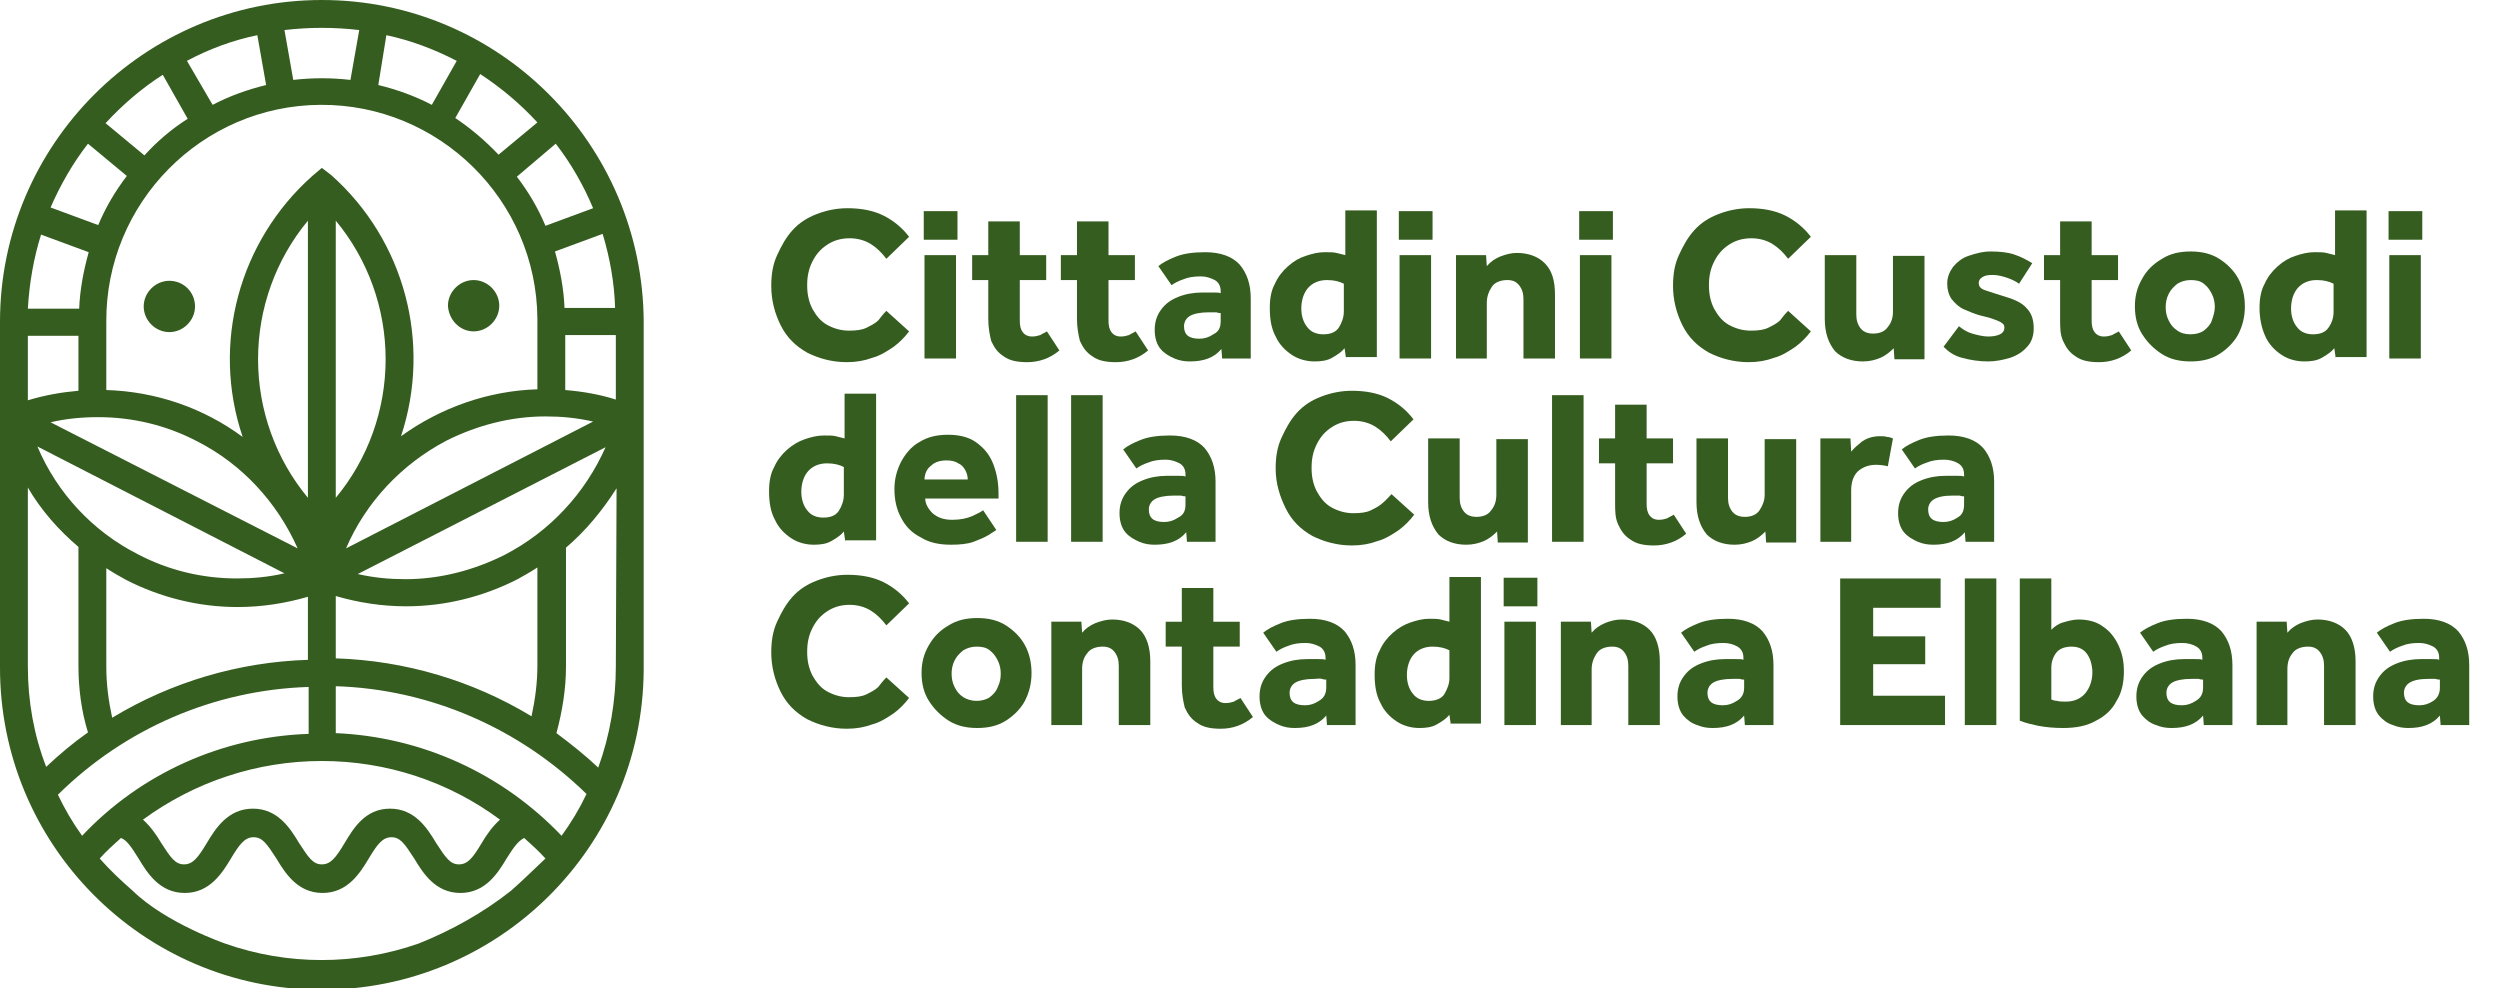
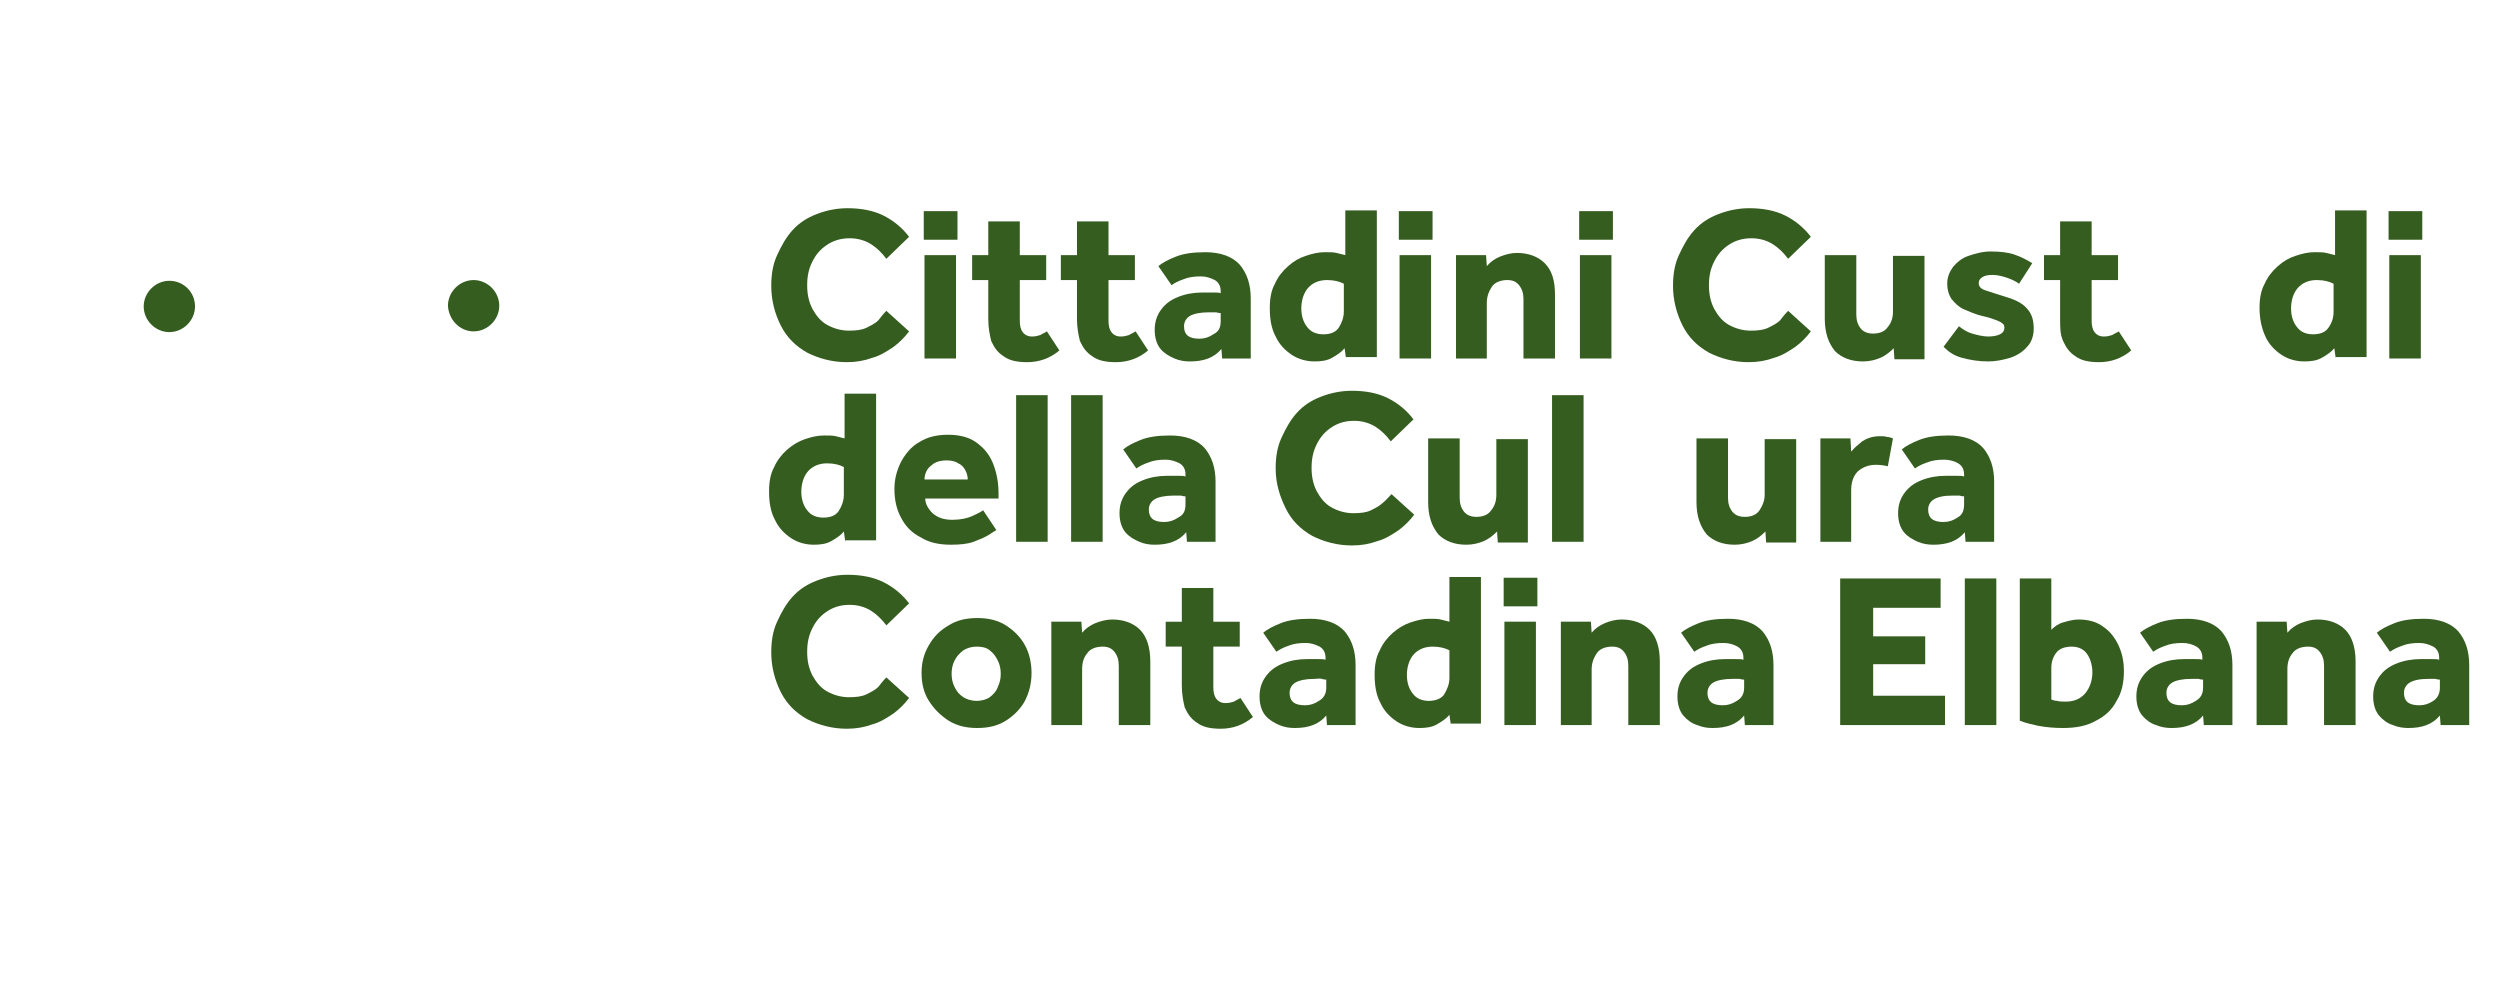
<svg xmlns="http://www.w3.org/2000/svg" version="1.1" id="Livello_1" x="0px" y="0px" viewBox="0 0 341 134.8" style="enable-background:new 0 0 341 134.8;" xml:space="preserve">
  <style type="text/css">
	.st0{enable-background:new    ;}
	.st1{fill:#365D20;}
</style>
  <g class="st0">
    <path class="st1" d="M120.9,42.4l3.1,2.8c-0.6,0.8-1.3,1.5-2.1,2.1c-0.9,0.6-1.8,1.2-2.9,1.5c-1.1,0.4-2.2,0.6-3.5,0.6   c-2,0-3.8-0.5-5.4-1.3c-1.6-0.9-2.8-2.1-3.6-3.7s-1.3-3.4-1.3-5.4c0-1.5,0.2-2.9,0.8-4.2s1.2-2.4,2.1-3.4c0.9-1,2-1.7,3.3-2.2   c1.3-0.5,2.7-0.8,4.2-0.8c1.8,0,3.5,0.3,4.9,1s2.6,1.7,3.5,2.9l-3.1,3c-0.6-0.8-1.3-1.5-2.1-2c-0.8-0.5-1.8-0.8-2.9-0.8   c-1.2,0-2.2,0.3-3.1,0.9c-0.9,0.6-1.5,1.3-2,2.3c-0.5,1-0.7,2-0.7,3.2c0,1.2,0.2,2.2,0.7,3.2c0.5,0.9,1.1,1.7,2,2.2   c0.9,0.5,1.9,0.8,3,0.8c1,0,1.8-0.1,2.4-0.4c0.6-0.3,1.2-0.6,1.6-1C120.1,43.3,120.5,42.8,120.9,42.4z" />
    <path class="st1" d="M126,32.7v-3.9h4.6v3.9H126z M126.1,48.9V34.8h4.3v14.1H126.1z" />
    <path class="st1" d="M134.8,43.5v-5.3h-2.2v-3.4h2.2v-4.6h4.3v4.6h3.6v3.4h-3.6v5.5c0,0.7,0.1,1.2,0.4,1.6c0.3,0.4,0.7,0.6,1.3,0.6   c0.4,0,0.8-0.1,1.1-0.2c0.3-0.2,0.6-0.3,0.9-0.5l1.7,2.6c-1.3,1.1-2.8,1.6-4.4,1.6c-1.3,0-2.4-0.2-3.2-0.8   c-0.8-0.5-1.3-1.2-1.7-2.1C135,45.7,134.8,44.7,134.8,43.5z" />
    <path class="st1" d="M146.9,43.5v-5.3h-2.2v-3.4h2.2v-4.6h4.3v4.6h3.6v3.4h-3.6v5.5c0,0.7,0.1,1.2,0.4,1.6c0.3,0.4,0.7,0.6,1.3,0.6   c0.4,0,0.8-0.1,1.1-0.2c0.3-0.2,0.6-0.3,0.9-0.5l1.7,2.6c-1.3,1.1-2.8,1.6-4.4,1.6c-1.3,0-2.4-0.2-3.2-0.8   c-0.8-0.5-1.3-1.2-1.7-2.1C147.1,45.7,146.9,44.7,146.9,43.5z" />
    <path class="st1" d="M166.7,48.9l-0.1-1.3c-1,1.2-2.4,1.7-4.3,1.7c-0.7,0-1.4-0.1-2.1-0.4s-1.4-0.7-1.9-1.3   c-0.5-0.6-0.8-1.5-0.8-2.6c0-1.1,0.3-2,0.9-2.8s1.3-1.3,2.3-1.7c1-0.4,2.1-0.6,3.3-0.6c0.5,0,1,0,1.5,0c0.5,0,0.8,0,1,0.1v-0.3   c0-0.7-0.3-1.2-0.8-1.5c-0.6-0.3-1.2-0.5-1.9-0.5c-0.9,0-1.7,0.1-2.4,0.4c-0.6,0.2-1.2,0.5-1.6,0.8l-1.8-2.6   c0.6-0.5,1.4-0.9,2.4-1.3c1-0.4,2.3-0.6,4-0.6c2.1,0,3.7,0.6,4.7,1.7c1,1.2,1.5,2.7,1.5,4.6v8.2H166.7z M166.5,43.8v-1.1   c-0.1,0-0.3,0-0.6-0.1c-0.3,0-0.6,0-1,0c-1.2,0-2.1,0.2-2.6,0.5c-0.5,0.3-0.8,0.8-0.8,1.4c0,1.2,0.7,1.7,2.1,1.7   c0.7,0,1.3-0.2,1.9-0.6C166.3,45.2,166.5,44.6,166.5,43.8z" />
    <path class="st1" d="M183.6,48.9l-0.2-1.4c-0.4,0.5-1,0.9-1.7,1.3s-1.5,0.5-2.4,0.5c-1.1,0-2.2-0.3-3.1-0.9   c-0.9-0.6-1.7-1.4-2.2-2.5c-0.6-1.1-0.8-2.4-0.8-3.9c0-1.3,0.2-2.4,0.7-3.3c0.4-0.9,1-1.7,1.8-2.4s1.5-1.1,2.4-1.4   c0.9-0.3,1.7-0.5,2.6-0.5c0.7,0,1.2,0,1.6,0.1c0.4,0.1,0.8,0.2,1.2,0.3v-6.1h4.3v20H183.6z M183.3,42.5v-3.8   c-0.6-0.3-1.3-0.5-2.3-0.5c-1.1,0-2,0.4-2.6,1.1c-0.6,0.7-0.9,1.7-0.9,2.8c0,1,0.3,1.9,0.8,2.5c0.5,0.7,1.3,1,2.2,1   c1,0,1.7-0.3,2.1-0.9S183.3,43.3,183.3,42.5z" />
    <path class="st1" d="M190.8,32.7v-3.9h4.6v3.9H190.8z M190.9,48.9V34.8h4.3v14.1H190.9z" />
    <path class="st1" d="M198.6,48.9V34.8h4.1l0.1,1.5c0.5-0.6,1.1-1,1.8-1.3c0.8-0.3,1.5-0.5,2.3-0.5c1.6,0,2.9,0.5,3.8,1.4   c1,1,1.4,2.4,1.4,4.3v8.7h-4.3v-8.1c0-0.8-0.2-1.4-0.6-1.9s-0.9-0.7-1.6-0.7c-0.9,0-1.7,0.3-2.1,0.9s-0.7,1.3-0.7,2.2v7.6H198.6z" />
    <path class="st1" d="M215.4,32.7v-3.9h4.6v3.9H215.4z M215.5,48.9V34.8h4.3v14.1H215.5z" />
    <path class="st1" d="M243.9,42.4l3.1,2.8c-0.6,0.8-1.3,1.5-2.1,2.1c-0.9,0.6-1.8,1.2-2.9,1.5c-1.1,0.4-2.2,0.6-3.5,0.6   c-2,0-3.8-0.5-5.4-1.3c-1.6-0.9-2.8-2.1-3.6-3.7s-1.3-3.4-1.3-5.4c0-1.5,0.2-2.9,0.8-4.2s1.2-2.4,2.1-3.4s2-1.7,3.3-2.2   c1.3-0.5,2.7-0.8,4.2-0.8c1.8,0,3.5,0.3,4.9,1c1.4,0.7,2.6,1.7,3.5,2.9l-3.1,3c-0.6-0.8-1.3-1.5-2.1-2s-1.8-0.8-2.9-0.8   c-1.2,0-2.2,0.3-3.1,0.9c-0.9,0.6-1.5,1.3-2,2.3c-0.5,1-0.7,2-0.7,3.2c0,1.2,0.2,2.2,0.7,3.2c0.5,0.9,1.1,1.7,2,2.2s1.9,0.8,3,0.8   c1,0,1.8-0.1,2.4-0.4c0.6-0.3,1.2-0.6,1.6-1C243.1,43.3,243.5,42.8,243.9,42.4z" />
    <path class="st1" d="M248.9,43.5v-8.7h4.3v8.1c0,0.8,0.2,1.4,0.6,1.9s1,0.7,1.7,0.7c0.9,0,1.6-0.3,2-0.9c0.5-0.6,0.7-1.3,0.7-2.1   v-7.6h4.3v14.1h-4.1l-0.1-1.5c-0.5,0.5-1.1,1-1.8,1.3s-1.5,0.5-2.4,0.5c-1.6,0-2.9-0.5-3.8-1.4C249.4,46.8,248.9,45.4,248.9,43.5z" />
    <path class="st1" d="M265.1,47.3l2.1-2.8c0.5,0.4,1.1,0.8,1.8,1s1.5,0.4,2.2,0.4c0.6,0,1.2-0.1,1.6-0.3s0.6-0.5,0.6-0.9   c0-0.3-0.1-0.5-0.3-0.6c-0.2-0.2-0.5-0.3-1-0.5c-0.5-0.2-1.2-0.4-2.1-0.6c-0.7-0.2-1.4-0.5-2.1-0.8c-0.7-0.3-1.2-0.8-1.7-1.4   c-0.4-0.6-0.6-1.3-0.6-2.1c0-0.9,0.3-1.6,0.8-2.3c0.5-0.6,1.2-1.2,2.1-1.5s1.9-0.6,3-0.6c1.2,0,2.3,0.1,3.2,0.4   c0.9,0.3,1.7,0.7,2.5,1.2l-1.8,2.8c-0.4-0.3-1-0.6-1.6-0.8c-0.6-0.2-1.3-0.4-2-0.4c-0.7,0-1.1,0.1-1.4,0.3   c-0.3,0.2-0.5,0.4-0.5,0.8c0,0.5,0.3,0.8,0.9,1c0.6,0.2,1.5,0.5,2.5,0.8c1.4,0.4,2.5,0.9,3.1,1.6c0.7,0.7,1,1.6,1,2.8   c0,1-0.3,1.9-0.9,2.5c-0.6,0.7-1.4,1.2-2.3,1.5c-1,0.3-2,0.5-3,0.5c-1.3,0-2.5-0.2-3.6-0.5S265.8,48,265.1,47.3z" />
    <path class="st1" d="M281,43.5v-5.3h-2.2v-3.4h2.2v-4.6h4.3v4.6h3.6v3.4h-3.6v5.5c0,0.7,0.1,1.2,0.4,1.6s0.7,0.6,1.3,0.6   c0.4,0,0.8-0.1,1.1-0.2c0.3-0.2,0.6-0.3,0.9-0.5l1.7,2.6c-1.3,1.1-2.8,1.6-4.4,1.6c-1.3,0-2.4-0.2-3.2-0.8   c-0.8-0.5-1.3-1.2-1.7-2.1S281,44.7,281,43.5z" />
-     <path class="st1" d="M291.2,41.8c0-1.4,0.3-2.6,1-3.8c0.6-1.1,1.5-2,2.7-2.7c1.1-0.7,2.4-1,3.9-1s2.8,0.3,3.9,1   c1.1,0.7,2,1.6,2.6,2.7s0.9,2.4,0.9,3.8s-0.3,2.6-0.9,3.8c-0.6,1.1-1.5,2-2.6,2.7c-1.1,0.7-2.4,1-3.9,1s-2.8-0.3-3.9-1   c-1.1-0.7-2-1.6-2.7-2.7C291.5,44.5,291.2,43.2,291.2,41.8z M298.8,45.6c0.7,0,1.4-0.2,1.8-0.5c0.5-0.4,0.9-0.8,1.1-1.4   s0.4-1.2,0.4-1.8s-0.1-1.2-0.4-1.8c-0.3-0.6-0.6-1-1.1-1.4c-0.5-0.4-1.1-0.5-1.8-0.5c-0.7,0-1.3,0.2-1.8,0.5   c-0.5,0.4-0.9,0.8-1.2,1.4c-0.3,0.6-0.4,1.2-0.4,1.8s0.1,1.2,0.4,1.8c0.3,0.6,0.6,1,1.2,1.4C297.4,45.4,298,45.6,298.8,45.6z" />
    <path class="st1" d="M318.6,48.9l-0.2-1.4c-0.4,0.5-1,0.9-1.7,1.3c-0.7,0.4-1.5,0.5-2.4,0.5c-1.1,0-2.2-0.3-3.1-0.9   s-1.7-1.4-2.2-2.5c-0.5-1.1-0.8-2.4-0.8-3.9c0-1.3,0.2-2.4,0.7-3.3c0.4-0.9,1-1.7,1.8-2.4s1.5-1.1,2.4-1.4c0.9-0.3,1.7-0.5,2.6-0.5   c0.7,0,1.2,0,1.6,0.1c0.4,0.1,0.8,0.2,1.2,0.3v-6.1h4.3v20H318.6z M318.3,42.5v-3.8c-0.6-0.3-1.3-0.5-2.3-0.5c-1.1,0-2,0.4-2.6,1.1   s-0.9,1.7-0.9,2.8c0,1,0.3,1.9,0.8,2.5c0.5,0.7,1.3,1,2.2,1c1,0,1.7-0.3,2.1-0.9C318.1,44,318.3,43.3,318.3,42.5z" />
    <path class="st1" d="M325.8,32.7v-3.9h4.6v3.9H325.8z M325.9,48.9V34.8h4.3v14.1H325.9z" />
  </g>
  <g class="st0">
    <path class="st1" d="M115.3,73.9l-0.2-1.4c-0.4,0.5-1,0.9-1.7,1.3s-1.5,0.5-2.4,0.5c-1.1,0-2.2-0.3-3.1-0.9   c-0.9-0.6-1.7-1.4-2.2-2.5c-0.6-1.1-0.8-2.4-0.8-3.9c0-1.3,0.2-2.4,0.7-3.3c0.4-0.9,1-1.7,1.8-2.4c0.7-0.6,1.5-1.1,2.4-1.4   c0.9-0.3,1.7-0.5,2.6-0.5c0.7,0,1.2,0,1.6,0.1c0.4,0.1,0.8,0.2,1.2,0.3v-6.1h4.3v20H115.3z M115.1,67.5v-3.8   c-0.6-0.3-1.3-0.5-2.3-0.5c-1.1,0-2,0.4-2.6,1.1c-0.6,0.7-0.9,1.7-0.9,2.8c0,1,0.3,1.9,0.8,2.5c0.5,0.7,1.3,1,2.2,1   c1,0,1.7-0.3,2.1-0.9S115.1,68.3,115.1,67.5z" />
    <path class="st1" d="M134.1,69.6l1.8,2.7c-0.2,0.1-0.6,0.4-1.1,0.7c-0.5,0.3-1.2,0.6-2,0.9c-0.8,0.3-1.9,0.4-3.1,0.4   c-1.6,0-3-0.3-4.1-1c-1.2-0.6-2.1-1.5-2.7-2.7c-0.6-1.1-0.9-2.4-0.9-3.9c0-1.3,0.3-2.5,0.9-3.7c0.6-1.1,1.4-2.1,2.5-2.7   c1.1-0.7,2.4-1,3.9-1c1.5,0,2.8,0.3,3.8,1c1,0.7,1.8,1.6,2.3,2.8s0.8,2.6,0.8,4.2v0.7h-10c0,0.7,0.4,1.4,1,2   c0.7,0.6,1.5,0.9,2.7,0.9c1.1,0,2-0.2,2.7-0.5C133.2,70.1,133.7,69.9,134.1,69.6z M126.1,65.4h5.9c0-0.4-0.1-0.8-0.3-1.2   c-0.2-0.4-0.5-0.8-1-1c-0.4-0.3-1-0.4-1.6-0.4s-1.2,0.1-1.7,0.4c-0.4,0.3-0.8,0.6-1,1C126.2,64.6,126.1,65,126.1,65.4z" />
    <path class="st1" d="M138.6,73.9v-20h4.3v20H138.6z" />
    <path class="st1" d="M146.1,73.9v-20h4.3v20H146.1z" />
    <path class="st1" d="M161.9,73.9l-0.1-1.3c-1,1.2-2.4,1.7-4.3,1.7c-0.7,0-1.4-0.1-2.1-0.4s-1.4-0.7-1.9-1.3   c-0.5-0.6-0.8-1.5-0.8-2.6c0-1.1,0.3-2,0.9-2.8s1.3-1.3,2.3-1.7c1-0.4,2.1-0.6,3.3-0.6c0.5,0,1,0,1.5,0c0.5,0,0.8,0,1,0.1v-0.3   c0-0.7-0.3-1.2-0.8-1.5c-0.6-0.3-1.2-0.5-1.9-0.5c-0.9,0-1.7,0.1-2.4,0.4c-0.6,0.2-1.2,0.5-1.6,0.8l-1.8-2.6   c0.6-0.5,1.4-0.9,2.4-1.3c1-0.4,2.3-0.6,4-0.6c2.1,0,3.7,0.6,4.7,1.7c1,1.2,1.5,2.7,1.5,4.6v8.2H161.9z M161.7,68.8v-1.1   c-0.1,0-0.3,0-0.6-0.1c-0.3,0-0.6,0-1,0c-1.2,0-2.1,0.2-2.6,0.5c-0.5,0.3-0.8,0.8-0.8,1.4c0,1.2,0.7,1.7,2.1,1.7   c0.7,0,1.3-0.2,1.9-0.6C161.5,70.2,161.7,69.6,161.7,68.8z" />
    <path class="st1" d="M189.8,67.4l3.1,2.8c-0.6,0.8-1.3,1.5-2.1,2.1c-0.9,0.6-1.8,1.2-2.9,1.5c-1.1,0.4-2.2,0.6-3.5,0.6   c-2,0-3.8-0.5-5.4-1.3c-1.6-0.9-2.8-2.1-3.6-3.7S174,66,174,63.9c0-1.5,0.2-2.9,0.8-4.2s1.2-2.4,2.1-3.4s2-1.7,3.3-2.2   c1.3-0.5,2.7-0.8,4.2-0.8c1.8,0,3.5,0.3,4.9,1c1.4,0.7,2.6,1.7,3.5,2.9l-3.1,3c-0.6-0.8-1.3-1.5-2.1-2s-1.8-0.8-2.9-0.8   c-1.2,0-2.2,0.3-3.1,0.9c-0.9,0.6-1.5,1.3-2,2.3c-0.5,1-0.7,2-0.7,3.2c0,1.2,0.2,2.2,0.7,3.2c0.5,0.9,1.1,1.7,2,2.2s1.9,0.8,3,0.8   c1,0,1.8-0.1,2.4-0.4c0.6-0.3,1.2-0.6,1.6-1C189,68.3,189.4,67.8,189.8,67.4z" />
    <path class="st1" d="M194.8,68.5v-8.7h4.3v8.1c0,0.8,0.2,1.4,0.6,1.9s1,0.7,1.7,0.7c0.9,0,1.6-0.3,2-0.9c0.5-0.6,0.7-1.3,0.7-2.1   v-7.6h4.3v14.1h-4.1l-0.1-1.5c-0.5,0.5-1.1,1-1.8,1.3s-1.5,0.5-2.4,0.5c-1.6,0-2.9-0.5-3.8-1.4C195.3,71.8,194.8,70.4,194.8,68.5z" />
    <path class="st1" d="M211.7,73.9v-20h4.3v20H211.7z" />
-     <path class="st1" d="M220.3,68.5v-5.3h-2.2v-3.4h2.2v-4.6h4.3v4.6h3.6v3.4h-3.6v5.5c0,0.7,0.1,1.2,0.4,1.6s0.7,0.6,1.3,0.6   c0.4,0,0.8-0.1,1.1-0.2c0.3-0.2,0.6-0.3,0.9-0.5l1.7,2.6c-1.3,1.1-2.8,1.6-4.4,1.6c-1.3,0-2.4-0.2-3.2-0.8   c-0.8-0.5-1.3-1.2-1.7-2.1S220.3,69.7,220.3,68.5z" />
    <path class="st1" d="M231.4,68.5v-8.7h4.3v8.1c0,0.8,0.2,1.4,0.6,1.9c0.4,0.5,1,0.7,1.7,0.7c0.9,0,1.6-0.3,2-0.9s0.7-1.3,0.7-2.1   v-7.6h4.3v14.1h-4.1l-0.1-1.5c-0.5,0.5-1.1,1-1.8,1.3s-1.5,0.5-2.4,0.5c-1.6,0-2.9-0.5-3.8-1.4C231.9,71.8,231.4,70.4,231.4,68.5z" />
    <path class="st1" d="M248.3,73.9V59.8h4.1l0.1,1.8c0.4-0.5,0.9-0.9,1.5-1.4c0.6-0.4,1.4-0.7,2.4-0.7c0.4,0,0.7,0,1,0.1   c0.3,0,0.5,0.1,0.8,0.2l-0.7,3.8c-0.4-0.1-1-0.2-1.6-0.2c-1,0-1.8,0.3-2.5,0.9c-0.6,0.6-0.9,1.5-0.9,2.6v7H248.3z" />
    <path class="st1" d="M268.1,73.9l-0.1-1.3c-1,1.2-2.4,1.7-4.3,1.7c-0.7,0-1.4-0.1-2.1-0.4s-1.4-0.7-1.9-1.3   c-0.5-0.6-0.8-1.5-0.8-2.6c0-1.1,0.3-2,0.9-2.8s1.3-1.3,2.3-1.7c1-0.4,2.1-0.6,3.3-0.6c0.5,0,1,0,1.5,0c0.5,0,0.8,0,1,0.1v-0.3   c0-0.7-0.3-1.2-0.8-1.5c-0.5-0.3-1.2-0.5-1.9-0.5c-0.9,0-1.7,0.1-2.4,0.4c-0.6,0.2-1.2,0.5-1.6,0.8l-1.8-2.6   c0.6-0.5,1.4-0.9,2.4-1.3c1-0.4,2.3-0.6,4-0.6c2.1,0,3.7,0.6,4.7,1.7c1,1.2,1.5,2.7,1.5,4.6v8.2H268.1z M267.9,68.8v-1.1   c-0.1,0-0.3,0-0.6-0.1c-0.3,0-0.6,0-1,0c-1.2,0-2,0.2-2.5,0.5c-0.5,0.3-0.8,0.8-0.8,1.4c0,1.2,0.7,1.7,2.1,1.7   c0.7,0,1.3-0.2,1.9-0.6C267.7,70.2,267.9,69.6,267.9,68.8z" />
  </g>
  <g class="st0">
    <path class="st1" d="M120.9,92.4l3.1,2.8c-0.6,0.8-1.3,1.5-2.1,2.1c-0.9,0.6-1.8,1.2-2.9,1.5c-1.1,0.4-2.2,0.6-3.5,0.6   c-2,0-3.8-0.5-5.4-1.3c-1.6-0.9-2.8-2.1-3.6-3.7s-1.3-3.4-1.3-5.4c0-1.5,0.2-2.9,0.8-4.2s1.2-2.4,2.1-3.4c0.9-1,2-1.7,3.3-2.2   c1.3-0.5,2.7-0.8,4.2-0.8c1.8,0,3.5,0.3,4.9,1s2.6,1.7,3.5,2.9l-3.1,3c-0.6-0.8-1.3-1.5-2.1-2c-0.8-0.5-1.8-0.8-2.9-0.8   c-1.2,0-2.2,0.3-3.1,0.9c-0.9,0.6-1.5,1.3-2,2.3c-0.5,1-0.7,2-0.7,3.2c0,1.2,0.2,2.2,0.7,3.2c0.5,0.9,1.1,1.7,2,2.2   c0.9,0.5,1.9,0.8,3,0.8c1,0,1.8-0.1,2.4-0.4c0.6-0.3,1.2-0.6,1.6-1C120.1,93.3,120.5,92.8,120.9,92.4z" />
    <path class="st1" d="M125.7,91.8c0-1.4,0.3-2.6,1-3.8s1.5-2,2.7-2.7c1.1-0.7,2.4-1,3.9-1s2.8,0.3,3.9,1s2,1.6,2.6,2.7   s0.9,2.4,0.9,3.8s-0.3,2.6-0.9,3.8c-0.6,1.1-1.5,2-2.6,2.7s-2.4,1-3.9,1s-2.8-0.3-3.9-1c-1.1-0.7-2-1.6-2.7-2.7   C126,94.5,125.7,93.2,125.7,91.8z M133.2,95.6c0.7,0,1.4-0.2,1.8-0.5c0.5-0.4,0.9-0.8,1.1-1.4c0.3-0.6,0.4-1.2,0.4-1.8   s-0.1-1.2-0.4-1.8c-0.3-0.6-0.6-1-1.1-1.4c-0.5-0.4-1.1-0.5-1.8-0.5c-0.7,0-1.3,0.2-1.8,0.5c-0.5,0.4-0.9,0.8-1.2,1.4   c-0.3,0.6-0.4,1.2-0.4,1.8s0.1,1.2,0.4,1.8c0.3,0.6,0.6,1,1.2,1.4C131.9,95.4,132.5,95.6,133.2,95.6z" />
    <path class="st1" d="M143.4,98.9V84.8h4.1l0.1,1.5c0.5-0.6,1.1-1,1.8-1.3c0.8-0.3,1.5-0.5,2.3-0.5c1.6,0,2.9,0.5,3.8,1.4   s1.4,2.4,1.4,4.3v8.7h-4.3v-8.1c0-0.8-0.2-1.4-0.6-1.9c-0.4-0.5-0.9-0.7-1.6-0.7c-0.9,0-1.7,0.3-2.1,0.9c-0.5,0.6-0.7,1.3-0.7,2.2   v7.6H143.4z" />
    <path class="st1" d="M161.2,93.5v-5.3H159v-3.4h2.2v-4.6h4.3v4.6h3.6v3.4h-3.6v5.5c0,0.7,0.1,1.2,0.4,1.6c0.3,0.4,0.7,0.6,1.3,0.6   c0.4,0,0.8-0.1,1.1-0.2c0.3-0.2,0.6-0.3,0.9-0.5l1.7,2.6c-1.3,1.1-2.8,1.6-4.4,1.6c-1.3,0-2.4-0.2-3.2-0.8   c-0.8-0.5-1.3-1.2-1.7-2.1C161.4,95.7,161.2,94.7,161.2,93.5z" />
    <path class="st1" d="M181,98.9l-0.1-1.3c-1,1.2-2.4,1.7-4.3,1.7c-0.7,0-1.4-0.1-2.1-0.4s-1.4-0.7-1.9-1.3c-0.5-0.6-0.8-1.5-0.8-2.6   c0-1.1,0.3-2,0.9-2.8s1.3-1.3,2.3-1.7c1-0.4,2.1-0.6,3.3-0.6c0.5,0,1,0,1.5,0c0.5,0,0.8,0,1,0.1v-0.3c0-0.7-0.3-1.2-0.8-1.5   c-0.6-0.3-1.2-0.5-1.9-0.5c-0.9,0-1.7,0.1-2.4,0.4c-0.6,0.2-1.2,0.5-1.6,0.8l-1.8-2.6c0.6-0.5,1.4-0.9,2.4-1.3c1-0.4,2.3-0.6,4-0.6   c2.1,0,3.7,0.6,4.7,1.7c1,1.2,1.5,2.7,1.5,4.6v8.2H181z M180.9,93.8v-1.1c-0.1,0-0.3,0-0.6-0.1s-0.6,0-1,0c-1.2,0-2.1,0.2-2.6,0.5   c-0.5,0.3-0.8,0.8-0.8,1.4c0,1.2,0.7,1.7,2.1,1.7c0.7,0,1.3-0.2,1.9-0.6C180.6,95.2,180.9,94.6,180.9,93.8z" />
    <path class="st1" d="M197.9,98.9l-0.2-1.4c-0.4,0.5-1,0.9-1.7,1.3c-0.7,0.4-1.5,0.5-2.4,0.5c-1.1,0-2.2-0.3-3.1-0.9   c-0.9-0.6-1.7-1.4-2.2-2.5c-0.6-1.1-0.8-2.4-0.8-3.9c0-1.3,0.2-2.4,0.7-3.3c0.4-0.9,1-1.7,1.8-2.4c0.7-0.6,1.5-1.1,2.4-1.4   c0.9-0.3,1.7-0.5,2.5-0.5c0.7,0,1.2,0,1.6,0.1c0.4,0.1,0.8,0.2,1.2,0.3v-6.1h4.3v20H197.9z M197.7,92.5v-3.8   c-0.6-0.3-1.3-0.5-2.3-0.5c-1.1,0-2,0.4-2.6,1.1c-0.6,0.7-0.9,1.7-0.9,2.8c0,1,0.3,1.9,0.8,2.5c0.5,0.7,1.3,1,2.2,1   s1.7-0.3,2.1-0.9C197.4,94,197.7,93.3,197.7,92.5z" />
    <path class="st1" d="M205.1,82.7v-3.9h4.6v3.9H205.1z M205.2,98.9V84.8h4.3v14.1H205.2z" />
    <path class="st1" d="M212.9,98.9V84.8h4.1l0.1,1.5c0.5-0.6,1.1-1,1.8-1.3s1.5-0.5,2.3-0.5c1.6,0,2.9,0.5,3.8,1.4s1.4,2.4,1.4,4.3   v8.7h-4.3v-8.1c0-0.8-0.2-1.4-0.6-1.9c-0.4-0.5-0.9-0.7-1.6-0.7c-0.9,0-1.7,0.3-2.1,0.9s-0.7,1.3-0.7,2.2v7.6H212.9z" />
    <path class="st1" d="M238,98.9l-0.1-1.3c-1,1.2-2.4,1.7-4.3,1.7c-0.7,0-1.4-0.1-2.1-0.4c-0.7-0.2-1.4-0.7-1.9-1.3   c-0.5-0.6-0.8-1.5-0.8-2.6c0-1.1,0.3-2,0.9-2.8c0.6-0.8,1.3-1.3,2.3-1.7c1-0.4,2.1-0.6,3.3-0.6c0.5,0,1,0,1.5,0c0.5,0,0.8,0,1,0.1   v-0.3c0-0.7-0.3-1.2-0.8-1.5c-0.5-0.3-1.2-0.5-1.9-0.5c-0.9,0-1.7,0.1-2.4,0.4c-0.6,0.2-1.2,0.5-1.6,0.8l-1.8-2.6   c0.6-0.5,1.4-0.9,2.4-1.3c1-0.4,2.3-0.6,4-0.6c2.1,0,3.7,0.6,4.7,1.7c1,1.2,1.5,2.7,1.5,4.6v8.2H238z M237.9,93.8v-1.1   c-0.1,0-0.3,0-0.6-0.1c-0.3,0-0.6,0-1,0c-1.2,0-2.1,0.2-2.6,0.5c-0.5,0.3-0.8,0.8-0.8,1.4c0,1.2,0.7,1.7,2.1,1.7   c0.7,0,1.3-0.2,1.9-0.6C237.6,95.2,237.9,94.6,237.9,93.8z" />
    <path class="st1" d="M251,98.9v-20h13.7v4h-9.2v3.9h7.1v3.8h-7.1v4.3h9.8v4H251z" />
    <path class="st1" d="M268,98.9v-20h4.3v20H268z" />
    <path class="st1" d="M275.5,98.3V78.9h4.3v7c0.4-0.4,0.9-0.8,1.6-1s1.4-0.4,2.1-0.4c1.3,0,2.5,0.3,3.4,1c0.9,0.6,1.6,1.5,2.1,2.6   c0.5,1.1,0.7,2.2,0.7,3.5c0,1.5-0.3,2.9-1,4c-0.6,1.2-1.6,2.1-2.8,2.7c-1.2,0.7-2.7,1-4.5,1c-1.2,0-2.3-0.1-3.4-0.3   C277.1,98.8,276.2,98.6,275.5,98.3z M279.8,91.1v4.3c0.2,0.1,0.5,0.2,0.8,0.2c0.3,0.1,0.7,0.1,1.2,0.1c1.1,0,2-0.4,2.6-1.1   c0.6-0.7,1-1.7,1-2.9c0-0.6-0.1-1.1-0.3-1.7c-0.2-0.5-0.5-1-0.9-1.3c-0.4-0.3-0.9-0.5-1.6-0.5c-1,0-1.7,0.3-2.1,0.8   C280.1,89.5,279.8,90.2,279.8,91.1z" />
    <path class="st1" d="M300.6,98.9l-0.1-1.3c-1,1.2-2.4,1.7-4.3,1.7c-0.7,0-1.4-0.1-2.1-0.4c-0.7-0.2-1.4-0.7-1.9-1.3   c-0.5-0.6-0.8-1.5-0.8-2.6c0-1.1,0.3-2,0.9-2.8c0.6-0.8,1.3-1.3,2.3-1.7c1-0.4,2.1-0.6,3.3-0.6c0.5,0,1,0,1.5,0c0.5,0,0.8,0,1,0.1   v-0.3c0-0.7-0.3-1.2-0.8-1.5c-0.5-0.3-1.2-0.5-1.9-0.5c-0.9,0-1.7,0.1-2.4,0.4c-0.6,0.2-1.2,0.5-1.6,0.8l-1.8-2.6   c0.6-0.5,1.4-0.9,2.4-1.3c1-0.4,2.3-0.6,4-0.6c2.1,0,3.7,0.6,4.7,1.7c1,1.2,1.5,2.7,1.5,4.6v8.2H300.6z M300.5,93.8v-1.1   c-0.1,0-0.3,0-0.6-0.1c-0.3,0-0.6,0-1,0c-1.2,0-2.1,0.2-2.6,0.5c-0.5,0.3-0.8,0.8-0.8,1.4c0,1.2,0.7,1.7,2.1,1.7   c0.7,0,1.3-0.2,1.9-0.6C300.2,95.2,300.5,94.6,300.5,93.8z" />
    <path class="st1" d="M307.8,98.9V84.8h4.1l0.1,1.5c0.5-0.6,1.1-1,1.8-1.3c0.8-0.3,1.5-0.5,2.3-0.5c1.6,0,2.9,0.5,3.8,1.4   s1.4,2.4,1.4,4.3v8.7h-4.3v-8.1c0-0.8-0.2-1.4-0.6-1.9c-0.4-0.5-0.9-0.7-1.6-0.7c-0.9,0-1.7,0.3-2.1,0.9c-0.5,0.6-0.7,1.3-0.7,2.2   v7.6H307.8z" />
    <path class="st1" d="M332.9,98.9l-0.1-1.3c-1,1.2-2.4,1.7-4.3,1.7c-0.7,0-1.4-0.1-2.1-0.4c-0.7-0.2-1.4-0.7-1.9-1.3   c-0.5-0.6-0.8-1.5-0.8-2.6c0-1.1,0.3-2,0.9-2.8c0.6-0.8,1.3-1.3,2.3-1.7c1-0.4,2.1-0.6,3.3-0.6c0.5,0,1,0,1.5,0c0.5,0,0.8,0,1,0.1   v-0.3c0-0.7-0.3-1.2-0.8-1.5c-0.6-0.3-1.2-0.5-1.9-0.5c-0.9,0-1.7,0.1-2.4,0.4c-0.6,0.2-1.2,0.5-1.6,0.8l-1.8-2.6   c0.6-0.5,1.4-0.9,2.4-1.3c1-0.4,2.3-0.6,4-0.6c2.1,0,3.7,0.6,4.7,1.7c1,1.2,1.5,2.7,1.5,4.6v8.2H332.9z M332.8,93.8v-1.1   c-0.1,0-0.3,0-0.6-0.1c-0.3,0-0.6,0-1,0c-1.2,0-2,0.2-2.5,0.5c-0.5,0.3-0.8,0.8-0.8,1.4c0,1.2,0.7,1.7,2.1,1.7   c0.7,0,1.3-0.2,1.9-0.6C332.5,95.2,332.8,94.6,332.8,93.8z" />
  </g>
  <g id="Raggruppa_64">
-     <path id="Tracciato_208" class="st1" d="M43.9,0C19.7,0,0,19.7,0,43.9v47c-0.1,24.2,19.4,44,43.7,44.1c24.2,0.1,44-19.4,44.1-43.7   c0-0.1,0-0.3,0-0.4v-47C87.7,19.7,68.1,0,43.9,0 M83.9,42H77c-0.1-2.6-0.6-5.2-1.3-7.7l6.5-2.4C83.2,35.2,83.8,38.6,83.9,42    M40.6,74.8L6.9,57.6c2.1-0.5,4.3-0.7,6.5-0.7c4.7,0,9.3,1.1,13.5,3.3C33,63.3,37.8,68.5,40.6,74.8 M35.2,49   c0-6.9,2.4-13.6,6.8-18.9v37.8C37.6,62.6,35.2,55.9,35.2,49 M38.8,78.2c-2.1,0.5-4.3,0.7-6.5,0.7c-4.7,0-9.3-1.1-13.5-3.3   c-6.1-3.1-11-8.3-13.7-14.7L38.8,78.2z M14.5,77.5c0.9,0.6,1.8,1.1,2.7,1.6c4.7,2.4,9.9,3.7,15.2,3.7c3.3,0,6.5-0.5,9.6-1.4v8.6   c-9.4,0.3-18.6,3-26.7,7.9c-0.5-2.3-0.8-4.6-0.8-6.9L14.5,77.5z M43.9,103.8c8.8,0,17.3,2.8,24.3,8c-1,0.9-1.8,2-2.5,3.2   c-1.2,2-1.9,2.9-3.1,2.9s-1.8-0.9-3.1-2.9c-1.2-2-2.9-4.7-6.3-4.7S48.2,113,47,115c-1.2,2-1.9,2.9-3.1,2.9s-1.8-0.9-3.1-2.9   c-1.2-2-2.9-4.7-6.3-4.7s-5.1,2.7-6.3,4.7c-1.2,2-1.9,2.9-3.1,2.9s-1.8-0.9-3.1-2.9c-0.7-1.2-1.5-2.3-2.5-3.2   C26.6,106.6,35.1,103.8,43.9,103.8 M43.9,22.9L42.6,24c-10,8.9-13.8,22.9-9.5,35.6c-5.4-4-11.9-6.2-18.6-6.4v-9.3   c-0.1-16.2,13-29.5,29.2-29.6s29.5,13,29.6,29.2c0,0.1,0,0.2,0,0.3v9.3c-6.7,0.2-13.2,2.5-18.6,6.4c4.2-12.7,0.5-26.7-9.5-35.6   L43.9,22.9z M52.6,49c0,6.9-2.4,13.6-6.8,18.9V30.1C50.2,35.4,52.6,42.1,52.6,49 M45.8,81.3c3.1,0.9,6.3,1.4,9.6,1.4   c5.3,0,10.5-1.3,15.2-3.7c0.9-0.5,1.8-1,2.7-1.6v13.4c0,2.3-0.3,4.6-0.8,6.9c-8.1-4.9-17.3-7.6-26.7-7.9L45.8,81.3z M68.8,75.7   c-4.2,2.1-8.8,3.3-13.5,3.3c-2.2,0-4.3-0.2-6.5-0.7L82.6,61C79.8,67.3,75,72.5,68.8,75.7 M47.2,74.8c2.7-6.3,7.6-11.5,13.7-14.7   c4.2-2.1,8.8-3.3,13.5-3.3c2.2,0,4.3,0.2,6.5,0.7L47.2,74.8z M75.8,19.6c2.1,2.7,3.8,5.7,5.1,8.8l-6.5,2.4c-1-2.4-2.3-4.6-3.9-6.7   L75.8,19.6z M73.3,16.7L68,21.1c-1.8-1.9-3.8-3.6-5.9-5l3.4-6C68.4,12,71,14.2,73.3,16.7 M52.7,4.8c3.3,0.7,6.5,1.9,9.6,3.5l-3.4,6   c-2.3-1.2-4.8-2.1-7.3-2.7L52.7,4.8z M43.9,3.8c1.7,0,3.4,0.1,5.1,0.3l-1.2,6.8c-2.6-0.3-5.2-0.3-7.8,0l-1.2-6.8   C40.5,3.9,42.2,3.8,43.9,3.8 M35.1,4.8l1.2,6.8c-2.5,0.6-5,1.5-7.3,2.7l-3.5-6C28.5,6.7,31.7,5.5,35.1,4.8 M22.2,10.2l3.4,6   c-2.2,1.4-4.2,3.1-5.9,5l-5.3-4.4C16.8,14.2,19.4,12,22.2,10.2 M12,19.6l5.3,4.4c-1.6,2.1-2.9,4.3-3.9,6.7l-6.5-2.4   C8.2,25.3,9.9,22.3,12,19.6 M5.6,32l6.5,2.4c-0.7,2.5-1.2,5.1-1.3,7.7H3.8C4,38.6,4.6,35.2,5.6,32 M3.8,45.8h6.9v7.5   c-2.3,0.2-4.6,0.6-6.9,1.3L3.8,45.8z M3.8,90.9V66.5c1.8,3.1,4.2,5.8,6.9,8.1v16.2c0,3.1,0.4,6.2,1.3,9.1c-2,1.4-3.9,3-5.7,4.7   C4.6,100.2,3.8,95.6,3.8,90.9 M11.2,114c-1.3-1.8-2.4-3.7-3.3-5.6c9.1-9,21.3-14.3,34.2-14.7v6.4C30.3,100.5,19.2,105.5,11.2,114    M69.7,121.5c-3.8,3-8.1,5.4-12.6,7.2c-8.6,3-17.9,3-26.4,0c0,0-8.1-2.8-12.6-7.2c-1.6-1.4-3.1-2.8-4.5-4.4c0.9-1,1.9-1.9,2.9-2.8   c0.8,0.3,1.4,1.2,2.4,2.8c1.2,2,2.9,4.7,6.3,4.7s5.1-2.7,6.3-4.7c1.2-2,1.9-2.9,3.1-2.9s1.8,0.9,3.1,2.9c1.2,2,2.9,4.7,6.3,4.7   s5.1-2.7,6.3-4.7c1.2-2,1.9-2.9,3.1-2.9s1.8,0.9,3.1,2.9c1.2,2,2.9,4.7,6.3,4.7s5.1-2.7,6.3-4.7c1-1.6,1.6-2.4,2.4-2.8   c1,0.9,2,1.8,2.9,2.8C72.8,118.6,71.3,120.1,69.7,121.5 M76.6,114c-8.1-8.5-19.1-13.5-30.8-14v-6.4c12.8,0.4,25,5.7,34.2,14.7   C79,110.4,77.9,112.2,76.6,114 M84,90.9c0,4.7-0.8,9.4-2.4,13.8c-1.8-1.7-3.7-3.2-5.7-4.7c0.8-3,1.3-6,1.3-9.1V74.7   c2.7-2.3,5-5.1,6.9-8.1L84,90.9z M84,54.5c-2.2-0.7-4.5-1.1-6.9-1.3v-7.5H84V54.5z" />
    <path id="Tracciato_209" class="st1" d="M64.6,45.2c1.9,0,3.5-1.6,3.5-3.5s-1.6-3.5-3.5-3.5c-1.9,0-3.5,1.6-3.5,3.5   C61.2,43.6,62.7,45.2,64.6,45.2C64.6,45.2,64.6,45.2,64.6,45.2" />
    <path id="Tracciato_210" class="st1" d="M23.1,38.3c-1.9,0-3.5,1.6-3.5,3.5c0,1.9,1.6,3.5,3.5,3.5c1.9,0,3.5-1.6,3.5-3.5   c0,0,0,0,0,0C26.6,39.8,25,38.3,23.1,38.3" />
  </g>
</svg>